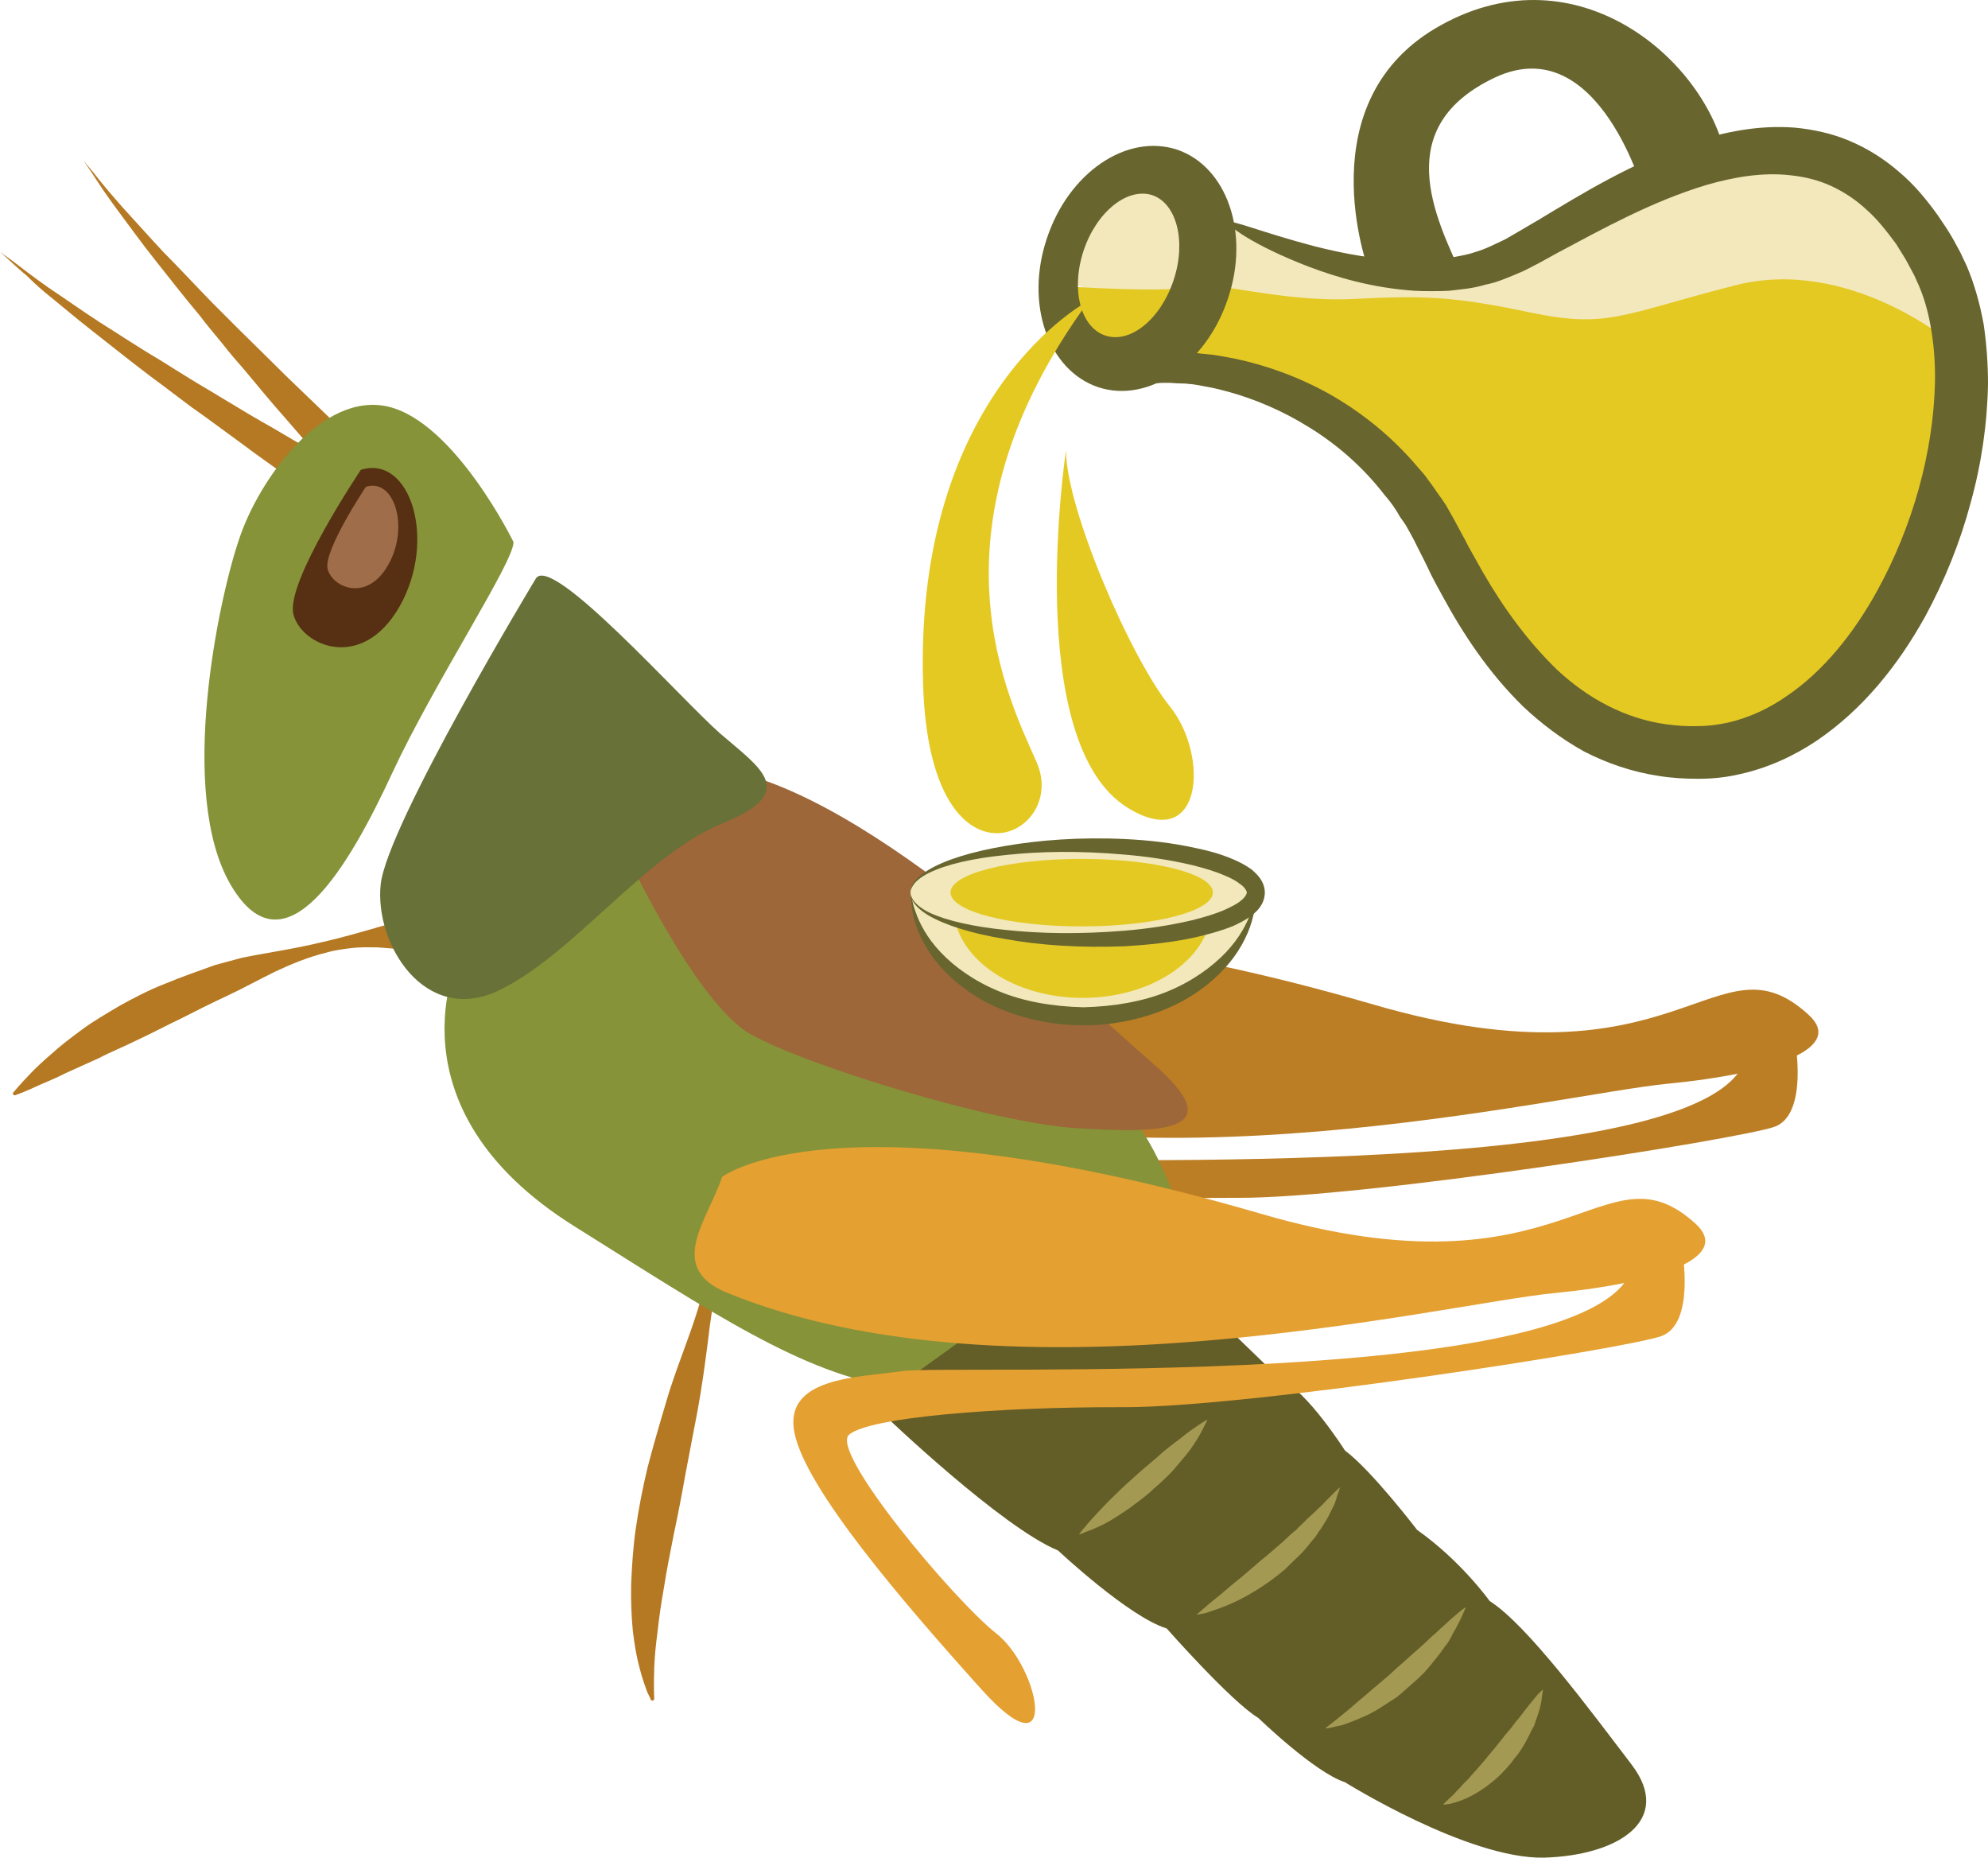
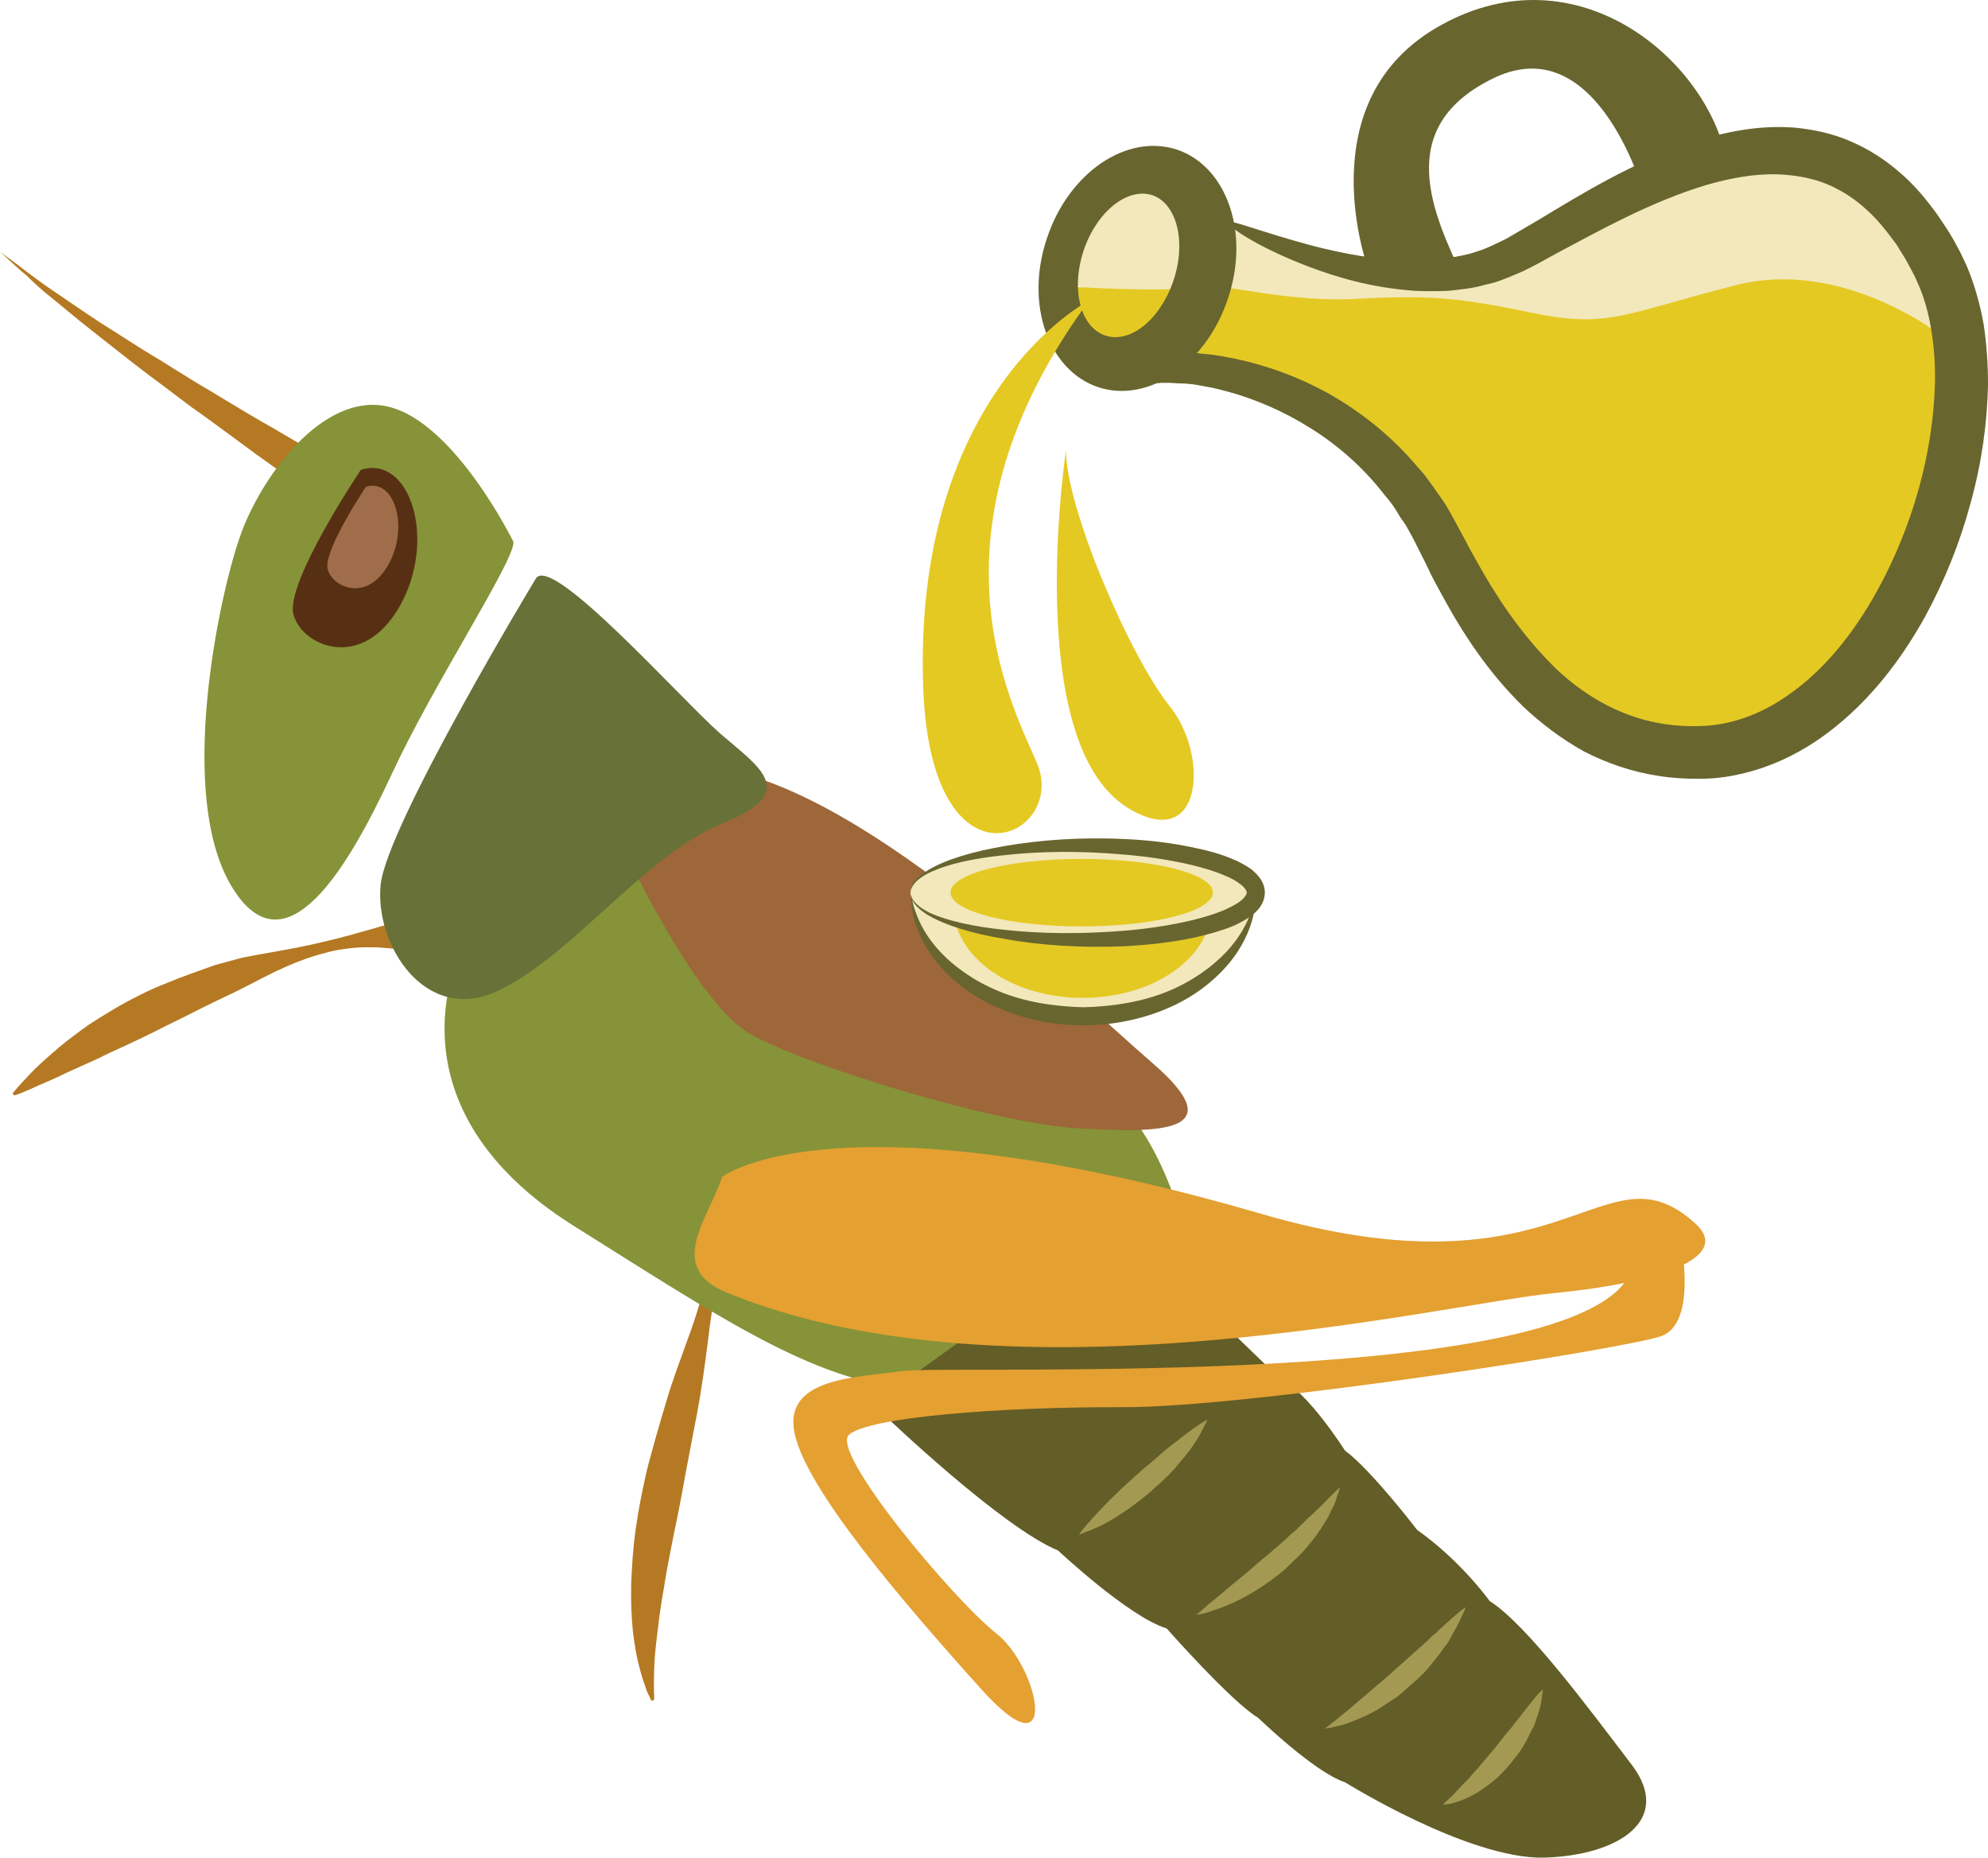
<svg xmlns="http://www.w3.org/2000/svg" id="svg73" viewBox="0 0 5509 5146.684" style="clip-rule:evenodd;fill-rule:evenodd;image-rendering:optimizeQuality;shape-rendering:geometricPrecision;text-rendering:geometricPrecision" version="1.1" height="51.467mm" width="55.09mm" xml:space="preserve">
  <defs id="defs4">
    <style id="style2" type="text/css">
   
    .fil2 {fill:#573013;fill-rule:nonzero}
    .fil5 {fill:#635D27;fill-rule:nonzero}
    .fil11 {fill:#68652F;fill-rule:nonzero}
    .fil7 {fill:#687138;fill-rule:nonzero}
    .fil1 {fill:#869338;fill-rule:nonzero}
    .fil6 {fill:#9D6739;fill-rule:nonzero}
    .fil4 {fill:#A06D4A;fill-rule:nonzero}
    .fil9 {fill:#A39952;fill-rule:nonzero}
    .fil0 {fill:#B57923;fill-rule:nonzero}
    .fil3 {fill:#BC7E24;fill-rule:nonzero}
    .fil8 {fill:#E4A031;fill-rule:nonzero}
    .fil12 {fill:#E5C923;fill-rule:nonzero}
    .fil10 {fill:#F2E8BB;fill-rule:nonzero}
   
  </style>
  </defs>
  <g transform="translate(-7758,-11927.371)" id="Vrstva_x0020_1">
-     <path style="fill:#b57923;fill-rule:nonzero" id="path7" d="m 8657,13211 c 0,0 -11,-12 -30,-34 -19,-23 -47,-55 -80,-93 -33,-37 -71,-83 -111,-131 -20,-23 -42,-48 -62,-74 -21,-26 -43,-51 -63,-78 -43,-51 -84,-104 -123,-153 -39,-49 -74,-98 -104,-138 -15,-20 -28,-39 -40,-56 -11,-16 -21,-32 -29,-44 -16,-24 -26,-38 -26,-38 0,0 11,13 30,36 9,12 20,25 33,41 13,15 28,33 44,51 35,38 73,81 116,127 44,44 89,93 136,141 23,23 47,47 71,71 22,22 46,45 68,67 44,44 86,85 123,120 35,34 66,63 87,84 21,20 33,30 33,30 h 1 c 20,20 20,52 1,73 -19,20 -51,21 -71,2 -2,-1 -3,-3 -4,-4 z" class="fil0" />
    <path style="fill:#b57923;fill-rule:nonzero" id="path9" d="m 8604,13283 c 0,0 -13,-10 -37,-26 -24,-17 -58,-42 -99,-71 -41,-30 -88,-65 -139,-102 -26,-18 -52,-37 -78,-57 -26,-20 -53,-40 -80,-60 -53,-40 -106,-83 -155,-121 -50,-39 -94,-77 -134,-109 -19,-16 -36,-32 -50,-46 -16,-13 -29,-25 -40,-35 -21,-20 -34,-31 -34,-31 0,0 14,10 37,27 12,9 26,20 42,32 16,12 35,26 55,40 42,28 90,62 142,96 53,33 108,70 166,104 29,18 57,36 85,53 27,17 56,33 83,50 53,32 103,62 146,86 44,26 80,47 105,61 25,15 40,23 40,23 v 0 c 24,14 33,45 19,70 -14,24 -45,33 -69,19 -2,-1 -3,-2 -5,-3 z" class="fil0" />
    <path style="fill:#b57923;fill-rule:nonzero" id="path11" d="m 9149,15077 c 0,0 32,-6 88,-5 14,-1 30,0 46,1 18,0 36,2 56,4 38,2 82,9 130,19 12,2 23,4 35,7 13,4 26,7 38,10 13,4 26,8 39,13 12,4 26,9 39,15 26,11 52,27 78,46 6,4 13,10 19,14 6,6 12,13 18,18 l 8,10 3,2 2,4 1,1 2,4 c 3,5 7,12 9,17 1,4 3,9 4,13 7,37 2,69 -3,99 -3,31 -9,62 -14,93 -11,62 -21,125 -28,187 -8,63 -17,127 -28,187 -12,61 -23,121 -34,178 -10,57 -21,113 -32,165 -10,51 -20,100 -27,146 -8,45 -14,87 -18,124 -5,38 -8,70 -9,98 -2,53 0,86 0,86 0,3 -2,6 -5,6 -2,0 -5,-2 -5,-4 0,0 -3,-7 -10,-21 -5,-15 -13,-35 -20,-63 -8,-28 -14,-62 -19,-102 -4,-39 -6,-84 -5,-132 2,-48 5,-101 13,-156 8,-55 19,-112 33,-170 15,-57 32,-116 50,-176 17,-60 40,-119 61,-178 22,-60 41,-120 53,-180 5,-30 9,-60 9,-90 0,-29 -4,-59 -14,-79 -1,-3 -2,-5 -3,-7 -2,-2 -2,-2 -4,-3 l -4,-4 v -1 c 2,4 0,1 0,2 v -1 l -2,-1 -8,-4 c -5,-4 -10,-8 -15,-10 -6,-2 -12,-5 -17,-8 -11,-6 -24,-10 -36,-14 -12,-5 -24,-8 -36,-13 -48,-16 -96,-32 -140,-45 -45,-13 -86,-25 -121,-36 -37,-11 -69,-20 -95,-29 -53,-16 -83,-27 -83,-27 -3,-2 -5,-5 -4,-8 1,-1 3,-2 5,-2 z" class="fil0" />
    <path style="fill:#b57923;fill-rule:nonzero" id="path13" d="m 9221,14341 c 0,0 0,7 0,19 -2,13 -5,31 -12,54 -8,23 -20,50 -42,77 -21,28 -55,57 -99,71 -11,4 -22,6 -34,9 -12,2 -23,2 -36,3 -13,2 -25,-1 -37,-3 l -9,-1 -4,-1 h -3 -1 c 1,0 -3,0 2,0 v 0 c -5,0 -11,-1 -16,-2 -5,-1 -10,-2 -16,-3 -5,-1 -11,-3 -15,-3 -10,-1 -19,-2 -29,-3 -21,-3 -44,-4 -67,-6 -23,0 -47,-1 -71,2 -24,3 -48,6 -71,13 -49,12 -95,31 -140,52 -45,22 -90,47 -133,67 -45,21 -87,42 -128,63 -42,20 -81,41 -120,59 -38,19 -76,34 -108,51 -34,15 -66,30 -93,42 -27,14 -53,24 -73,33 -40,19 -64,27 -64,27 v 0 c -3,2 -7,0 -8,-2 -1,-2 0,-4 1,-5 0,0 17,-21 48,-53 16,-17 36,-35 59,-55 24,-22 52,-43 83,-66 31,-23 67,-44 106,-67 38,-21 80,-43 124,-60 45,-19 92,-35 139,-52 25,-7 49,-13 74,-20 25,-5 51,-10 75,-14 51,-9 101,-18 150,-30 49,-11 97,-25 143,-38 12,-4 25,-7 36,-10 12,-2 23,-6 37,-7 12,-2 25,-3 38,-4 13,-1 23,0 34,1 5,0 10,0 16,0 h 4 v 0 l 2,1 h 3 c 3,0 5,0 7,0 8,1 17,4 25,3 8,-1 16,1 23,-1 8,-1 16,-1 23,-3 28,-6 54,-19 75,-35 21,-16 38,-35 52,-51 13,-15 23,-30 30,-39 3,-5 6,-9 8,-12 2,-2 2,-3 2,-3 2,-3 5,-3 8,-2 1,1 2,2 2,4 z" class="fil0" />
    <path style="fill:#869338;fill-rule:nonzero" id="path15" d="m 9181,13429 c 0,0 -162,-331 -347,-375 -184,-43 -359,203 -413,366 -56,162 -173,706 -23,960 150,255 329,-57 446,-309 117,-252 339,-588 337,-642 z" class="fil1" />
    <path style="fill:#573013;fill-rule:nonzero" id="path17" d="m 8758,13229 c 0,0 -209,311 -187,400 22,88 190,161 294,-21 105,-184 30,-422 -107,-379 z" class="fil2" />
-     <path style="fill:#bc7e24;fill-rule:nonzero" id="path19" d="m 10072,14608 c 0,0 312,-241 1494,103 851,248 948,-207 1204,28 99,90 -85,161 -392,191 -307,30 -1502,322 -2290,-1 -173,-70 -54,-203 -16,-321 z" class="fil3" />
-     <path style="fill:#bc7e24;fill-rule:nonzero" id="path21" d="m 12732,14810 c 0,0 38,204 -56,239 -95,34 -1139,199 -1491,197 -352,-1 -704,28 -760,76 -55,47 288,457 408,551 119,94 180,401 -42,154 -223,-248 -484,-553 -517,-708 -33,-156 173,-154 297,-173 125,-19 1969,61 2027,-299 3,-21 134,-37 134,-37 z" class="fil3" />
    <path style="fill:#a06d4a;fill-rule:nonzero" id="path23" d="m 8772,13276 c 0,0 -119,178 -106,228 13,51 109,93 168,-12 59,-104 17,-241 -62,-216 z" class="fil4" />
    <path style="fill:#635d27;fill-rule:nonzero" id="path25" d="m 10212,15851 c 0,0 322,308 478,372 0,0 196,184 301,216 0,0 179,203 254,248 0,0 156,151 240,178 0,0 341,213 551,209 209,-6 359,-105 244,-257 -116,-152 -290,-388 -394,-454 0,0 -79,-111 -201,-197 0,0 -126,-165 -200,-220 0,0 -104,-164 -178,-197 l -183,-177 -810,-110 c 0,0 -132,130 -145,188 -11,50 43,201 43,201 z" class="fil5" />
    <path style="fill:#869338;fill-rule:nonzero" id="path27" d="m 9031,14575 c 0,0 -210,419 319,750 380,238 634,410 891,446 l 518,-372 289,-40 c 0,0 -78,-317 -226,-401 l -799,-520 -699,-276 z" class="fil1" />
    <path style="fill:#9d6739;fill-rule:nonzero" id="path29" d="m 9486,14278 c 0,0 197,426 351,514 153,87 674,247 904,261 230,14 437,15 210,-181 -226,-195 -827,-787 -1239,-820 z" class="fil6" />
    <path style="fill:#687138;fill-rule:nonzero" id="path31" d="m 9243,13530 c 0,0 -411,680 -430,847 -18,166 123,393 328,294 206,-99 405,-376 620,-463 214,-87 103,-153 -8,-249 -110,-97 -466,-498 -510,-429 z" class="fil7" />
    <path style="fill:#e4a031;fill-rule:nonzero" id="path33" d="m 9759,15188 c 0,0 311,-242 1493,102 851,249 948,-206 1205,28 98,90 -86,162 -393,192 -307,30 -1502,322 -2291,-1 -172,-70 -52,-204 -14,-321 z" class="fil8" />
    <path style="fill:#e4a031;fill-rule:nonzero" id="path35" d="m 12419,15390 c 0,0 38,204 -57,239 -94,34 -1139,198 -1491,197 -351,-1 -704,28 -760,76 -55,47 289,457 408,551 120,94 180,401 -42,154 -223,-248 -484,-553 -517,-708 -33,-156 173,-155 298,-173 124,-19 1967,61 2026,-299 4,-21 135,-37 135,-37 z" class="fil8" />
    <path style="fill:#a39952;fill-rule:nonzero" id="path37" d="m 10748,16179 c 0,0 4,-7 13,-17 9,-11 21,-25 37,-42 15,-16 33,-35 53,-54 20,-20 42,-39 64,-59 11,-10 22,-19 34,-29 11,-9 22,-19 32,-28 21,-18 42,-32 60,-47 18,-14 33,-24 45,-32 12,-7 18,-11 18,-11 0,0 -3,8 -9,19 -6,12 -15,30 -28,49 -13,20 -30,40 -48,61 -9,11 -19,22 -30,32 -11,11 -22,21 -34,31 -11,11 -23,20 -34,29 -12,9 -24,18 -36,27 -24,16 -45,30 -66,41 -20,10 -38,18 -51,22 -13,6 -20,8 -20,8 z" class="fil9" />
    <path style="fill:#a39952;fill-rule:nonzero" id="path39" d="m 11073,16401 c 0,0 7,-5 18,-15 11,-10 28,-24 48,-40 19,-16 41,-35 65,-54 12,-10 24,-21 36,-31 12,-11 26,-21 38,-32 12,-10 24,-21 36,-31 6,-6 12,-11 18,-17 6,-5 12,-11 18,-15 5,-6 10,-11 16,-16 5,-5 11,-11 15,-15 11,-10 21,-19 29,-27 10,-9 18,-18 25,-25 7,-7 14,-14 19,-19 11,-11 17,-16 17,-16 0,0 -1,8 -7,22 -2,8 -5,17 -9,27 -5,9 -10,20 -16,32 -6,11 -14,23 -22,36 -5,5 -8,12 -13,19 -4,5 -10,12 -15,18 -10,13 -21,26 -34,38 -12,12 -25,24 -37,36 -53,45 -114,81 -162,100 -24,10 -45,16 -59,21 -16,3 -24,4 -24,4 z" class="fil9" />
    <path style="fill:#a39952;fill-rule:nonzero" id="path41" d="m 11430,16716 c 0,0 8,-6 19,-15 11,-8 27,-22 46,-37 9,-7 18,-16 29,-25 11,-9 22,-18 33,-28 11,-10 23,-19 34,-29 13,-10 24,-21 36,-32 12,-10 23,-20 35,-31 11,-10 23,-20 34,-30 11,-10 22,-20 32,-30 11,-8 19,-18 29,-26 17,-16 33,-30 44,-39 11,-9 19,-14 19,-14 0,0 -3,8 -9,21 -6,14 -15,32 -28,54 -5,11 -12,24 -21,34 -8,12 -17,24 -27,36 -10,13 -20,25 -31,37 -12,12 -24,23 -37,34 -13,11 -25,23 -38,33 -14,9 -28,18 -40,26 -13,9 -27,16 -40,23 -13,6 -25,11 -37,16 -12,5 -22,8 -32,12 -10,3 -20,4 -26,6 -14,4 -24,4 -24,4 z" class="fil9" />
    <path style="fill:#a39952;fill-rule:nonzero" id="path43" d="m 11757,16927 c 0,0 4,-5 13,-13 5,-5 10,-9 16,-15 5,-6 12,-13 19,-20 6,-8 14,-15 22,-23 7,-8 14,-17 23,-26 8,-9 16,-19 24,-28 8,-10 16,-20 25,-30 8,-10 16,-20 24,-30 7,-10 16,-19 24,-29 7,-10 14,-19 22,-28 7,-9 13,-17 20,-26 12,-15 23,-29 31,-38 9,-9 14,-13 14,-13 0,0 -1,6 -3,19 -1,12 -4,30 -11,50 -3,9 -7,20 -11,32 -6,10 -11,21 -17,33 -6,12 -13,24 -21,36 -7,11 -17,21 -25,33 -9,11 -18,21 -28,31 -10,10 -20,19 -31,27 -21,17 -43,30 -62,39 -20,9 -36,14 -49,17 -12,2 -19,2 -19,2 z" class="fil9" />
    <g id="_616305360">
      <path style="fill:#f2e8bb;fill-rule:nonzero" id="path45" d="m 10703,12695 41,-224 148,-47 136,7 101,148 34,-35 221,122 320,29 223,-55 216,-94 243,-142 278,-47 202,33 217,189 81,264 -74,169 c 0,0 -595,-122 -629,-108 -34,14 -872,14 -892,14 -21,0 -511,-124 -511,-124 l -240,-38 z" class="fil10" />
      <path style="fill:#f2e8bb;fill-rule:nonzero" id="path47" d="m 10282,14405 c 17,189 224,338 478,338 254,0 461,-149 478,-338 z" class="fil10" />
      <path style="fill:#68652f;fill-rule:nonzero" id="path49" d="m 11238,14405 c 0,0 0,4 0,13 -1,8 -1,21 -5,37 -6,32 -22,79 -58,127 -36,48 -92,97 -164,131 -72,34 -159,55 -251,55 -92,0 -179,-21 -251,-55 -72,-34 -128,-83 -164,-131 -36,-48 -52,-95 -58,-127 -3,-16 -3,-29 -5,-37 0,-9 0,-13 0,-13 0,0 1,4 3,12 2,9 4,21 10,36 10,30 31,72 70,113 38,40 93,80 162,108 67,28 148,42 233,44 85,-2 166,-16 234,-44 68,-28 123,-68 161,-108 39,-41 60,-83 70,-113 6,-15 8,-27 10,-36 2,-8 3,-12 3,-12 z" class="fil11" />
      <path style="fill:#e5c923;fill-rule:nonzero" id="path51" d="m 11115,14456 c -12,132 -167,236 -357,236 -189,0 -344,-104 -357,-236 l -9,-56 727,-4 z" class="fil12" />
      <path style="fill:#e5c923;fill-rule:nonzero" id="path53" d="m 13164,12877 c 0,0 -283,-240 -598,-159 -316,81 -352,120 -568,75 -217,-46 -299,-47 -497,-37 -198,8 -386,-53 -440,-35 -53,19 -347,0 -347,0 l 40,136 184,56 198,45 325,117 207,207 c 0,0 108,208 126,235 18,27 189,216 189,216 l 180,153 226,109 216,-54 234,-108 171,-172 c 0,0 91,-234 100,-261 9,-27 63,-280 63,-280 z" class="fil12" />
      <path style="fill:#68652f;fill-rule:nonzero" id="path55" d="m 11163,12544 c 6,3 -9,43 -41,116 -17,37 -38,82 -64,134 -6,13 -13,27 -20,41 -3,6 -6,14 -10,20 -1,4 -4,8 -5,12 -3,8 -7,16 -11,23 -2,4 -3,8 -5,12 l -2,5 c -1,1 -1,2 -1,3 l 4,-1 c 19,-3 34,-4 55,-4 3,0 4,0 8,0 l 15,2 c 11,1 21,2 31,3 21,3 42,7 63,11 85,18 174,49 262,98 88,50 173,117 246,204 9,10 19,21 27,33 9,12 17,23 25,35 9,12 17,24 25,36 7,13 15,26 22,39 7,13 14,26 21,39 7,12 13,24 19,36 14,25 27,48 41,73 56,97 124,191 206,270 84,78 186,134 301,150 29,4 60,6 89,5 28,0 57,-4 84,-10 56,-13 111,-38 161,-73 102,-69 186,-174 251,-292 99,-180 155,-383 160,-575 1,-48 -2,-95 -9,-140 -7,-46 -18,-89 -35,-129 l -13,-29 -16,-30 c -10,-20 -23,-38 -34,-57 -26,-35 -53,-70 -83,-96 -30,-28 -64,-50 -99,-66 -35,-16 -73,-25 -111,-29 -78,-9 -158,5 -234,27 -152,46 -288,122 -414,189 -32,18 -63,35 -94,50 -36,15 -70,31 -104,37 -35,11 -69,13 -101,17 -16,1 -33,1 -48,1 -16,0 -31,0 -46,-1 -120,-8 -218,-38 -295,-67 -153,-59 -226,-114 -221,-122 5,-10 87,26 239,66 76,19 171,39 279,39 14,1 27,-1 41,-2 14,-1 28,-2 42,-3 28,-6 56,-9 84,-19 28,-8 54,-22 82,-35 28,-16 58,-34 89,-52 123,-74 260,-159 430,-217 85,-27 180,-48 283,-40 51,5 103,16 152,37 50,21 97,51 137,86 42,35 76,77 107,120 15,22 30,44 43,67 l 19,35 c 6,12 12,26 18,38 22,52 37,107 47,162 8,54 12,109 12,165 -2,110 -18,221 -48,329 -29,109 -72,216 -127,317 -74,133 -171,255 -299,342 -64,43 -136,76 -213,93 -38,9 -76,13 -115,13 -38,0 -74,-2 -111,-8 -73,-11 -143,-35 -207,-68 -63,-35 -119,-78 -168,-124 -97,-95 -167,-202 -224,-307 -14,-26 -29,-52 -41,-79 -6,-13 -13,-26 -19,-38 -6,-12 -12,-24 -18,-36 -6,-11 -12,-23 -18,-33 -6,-12 -14,-22 -21,-32 -6,-11 -13,-22 -20,-32 -7,-10 -15,-20 -23,-29 -60,-78 -132,-140 -208,-187 -75,-47 -154,-80 -228,-100 -19,-5 -38,-10 -56,-13 -9,-2 -18,-3 -27,-5 l -13,-2 -21,-2 c -14,0 -28,-1 -42,-2 -6,0 -14,0 -22,0 -8,1 -15,1 -23,1 -31,1 -58,4 -84,5 l 1,-5 c 1,-3 3,-7 5,-10 l 11,-18 c 7,-13 14,-25 21,-37 14,-23 27,-46 40,-67 11,-19 22,-36 33,-54 8,-13 16,-26 23,-38 31,-50 58,-91 80,-125 45,-67 72,-100 78,-96 z" class="fil11" />
      <path style="fill:#68652f;fill-rule:nonzero" id="path57" d="m 11010,12704 c -36,108 -120,176 -189,153 -69,-23 -96,-128 -60,-236 36,-107 121,-175 190,-153 68,23 95,129 59,236 z m 10,-362 c -140,-46 -301,64 -361,246 -61,181 3,365 142,412 139,46 300,-64 360,-246 61,-181 -3,-365 -141,-412 z" class="fil11" />
      <path style="fill:#68652f;fill-rule:nonzero" id="path59" d="m 11550,12674 c 0,0 -176,-471 203,-678 378,-208 733,98 788,369 l -89,26 -136,81 c 0,0 -126,-465 -415,-330 -288,136 -170,381 -89,554 h -273 z" class="fil11" />
      <path style="fill:#e5c923;fill-rule:nonzero" id="path61" d="m 10776,12760 c 0,0 -485,250 -460,1063 18,604 405,424 315,217 -74,-171 -324,-640 145,-1280 z" class="fil12" />
      <path style="fill:#e5c923;fill-rule:nonzero" id="path63" d="m 10712,13175 c 0,0 -123,811 172,991 207,126 225,-144 117,-280 -109,-134 -289,-549 -289,-711 z" class="fil12" />
      <path style="fill:#f2e8bb;fill-rule:nonzero" id="path65" d="m 10281,14400 c 0,-72 215,-130 479,-130 263,0 478,58 478,130 0,72 -215,131 -478,131 -264,0 -479,-59 -479,-131 z" class="fil10" />
      <path style="fill:#68652f;fill-rule:nonzero" id="path67" d="m 10281,14400 c 0,0 0,8 7,20 7,11 23,25 46,36 47,22 121,39 213,48 93,10 203,12 326,2 61,-5 124,-14 188,-29 32,-8 64,-17 93,-30 15,-7 30,-14 41,-23 12,-9 18,-19 18,-24 0,-4 -6,-15 -18,-23 -11,-9 -26,-17 -41,-23 -29,-13 -61,-22 -93,-30 -64,-15 -127,-24 -188,-29 -123,-11 -233,-9 -326,1 -92,9 -166,26 -213,49 -23,11 -39,24 -46,36 -7,11 -7,20 -7,19 1,1 -1,-8 5,-21 6,-12 21,-27 44,-41 46,-28 120,-51 214,-67 93,-16 206,-25 332,-19 63,3 128,10 196,25 34,7 68,16 103,31 17,7 34,16 51,28 8,7 17,15 24,25 7,10 13,24 13,39 0,16 -6,30 -13,40 -7,10 -16,18 -24,24 -17,13 -34,21 -51,29 -35,14 -69,23 -103,31 -68,15 -133,21 -196,25 -126,5 -239,-3 -332,-20 -94,-15 -168,-39 -214,-66 -23,-14 -38,-29 -44,-42 -6,-13 -4,-21 -5,-21 z" class="fil11" />
      <path style="fill:#e5c923;fill-rule:nonzero" id="path69" d="m 10392,14400 c 0,-52 163,-93 363,-93 202,0 364,41 364,93 0,52 -162,94 -364,94 -200,0 -363,-42 -363,-94 z" class="fil12" />
    </g>
  </g>
</svg>